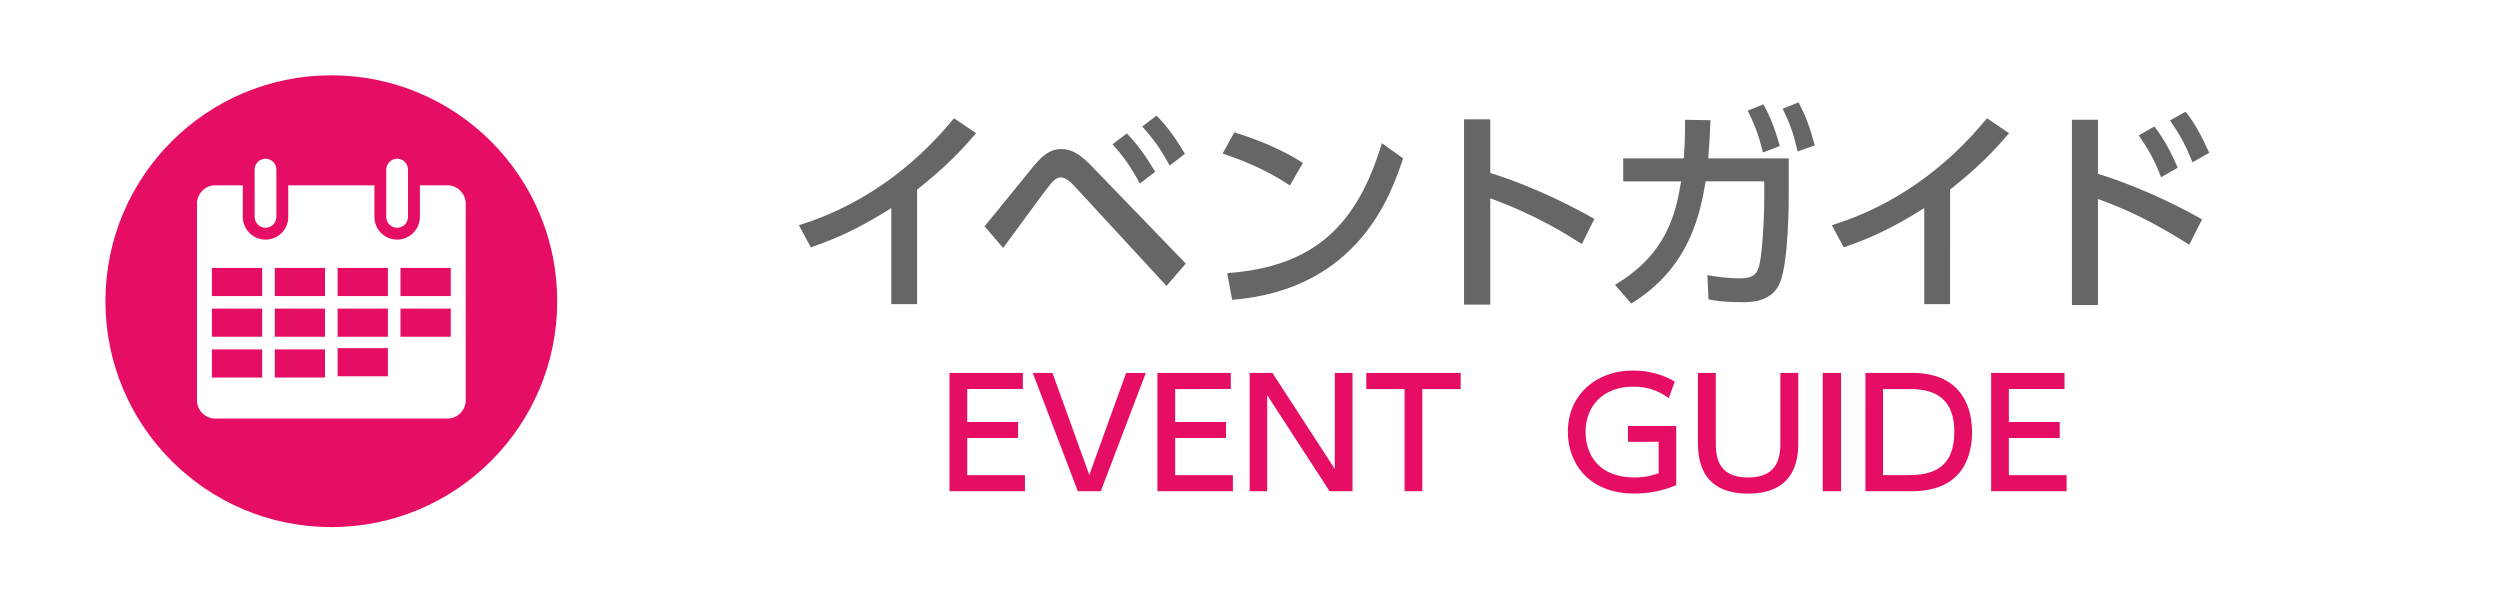
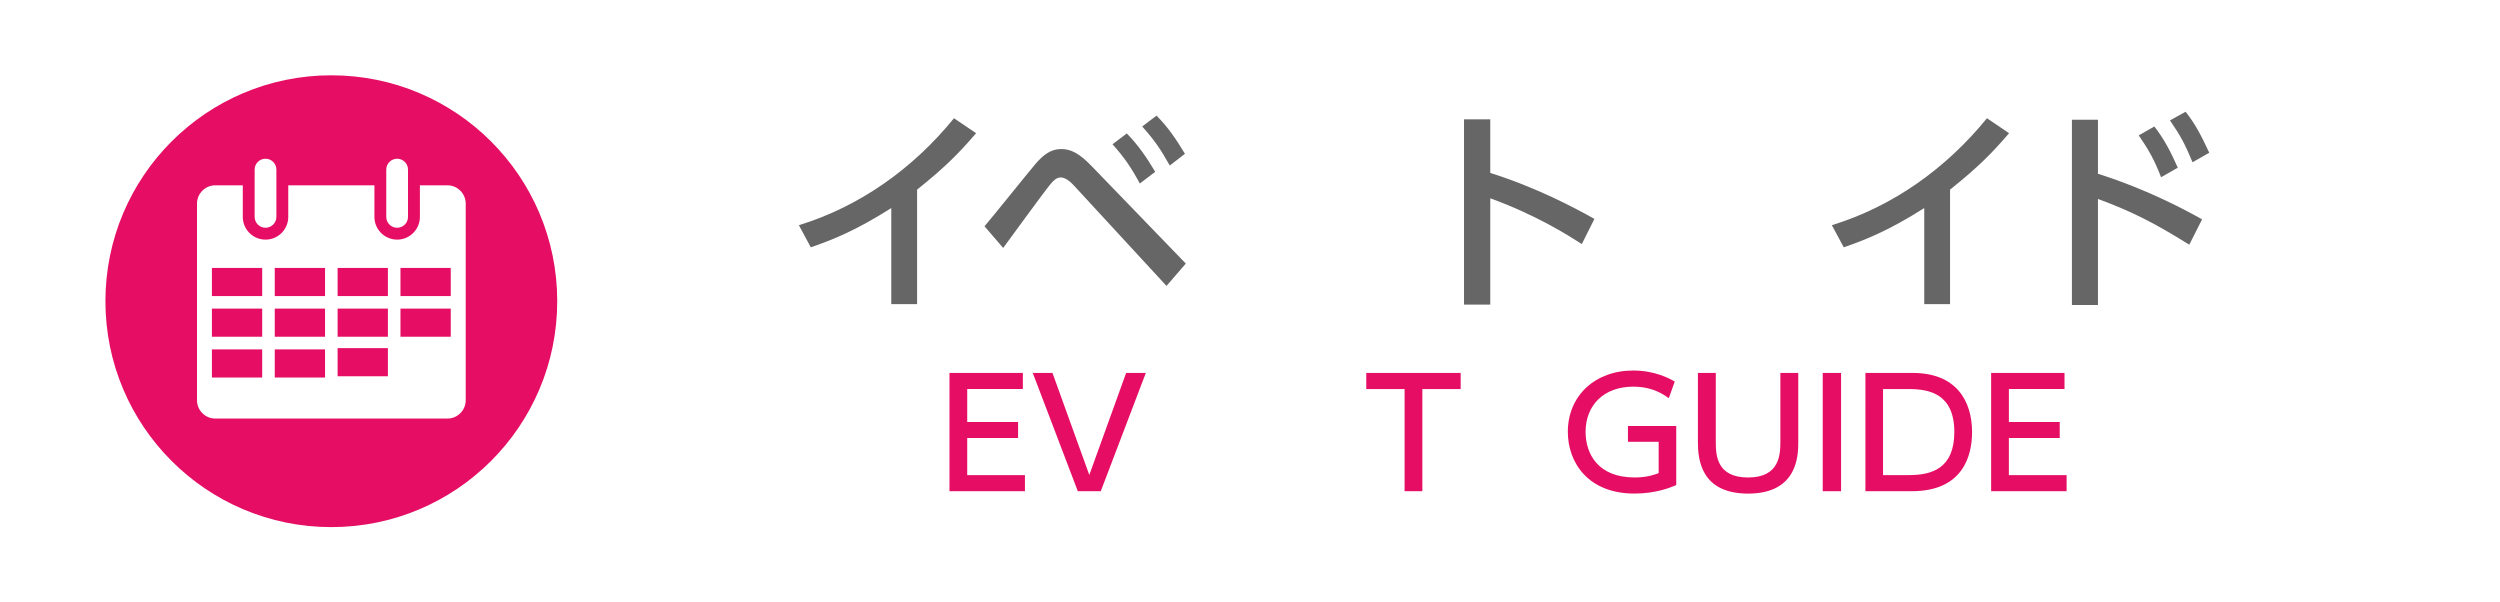
<svg xmlns="http://www.w3.org/2000/svg" version="1.1" baseProfile="tiny" x="0px" y="0px" viewBox="0 0 166 40" overflow="visible" xml:space="preserve">
  <g id="フッター">
</g>
  <g id="レイヤー_2">
</g>
  <g id="メインイメージ">
</g>
  <g id="ヘッダー">
    <rect fill="#FFFFFF" width="166" height="40" />
    <g>
      <path fill="#666666" d="M60.895,20.196h-1.714v-6.381c-2.362,1.498-3.889,2.103-5.344,2.607l-0.792-1.469    c4.076-1.253,7.605-3.789,10.299-7.102l1.469,0.994c-1.138,1.325-2.045,2.247-3.918,3.745V20.196z" />
      <path fill="#666666" d="M65.371,15.024c0.547-0.634,2.867-3.529,3.356-4.105c0.533-0.634,1.052-1.023,1.729-1.023    c0.648,0,1.21,0.274,2.074,1.181l6.208,6.424l-1.282,1.484l-6.151-6.669c-0.245-0.274-0.576-0.533-0.878-0.533    c-0.274,0-0.504,0.23-0.677,0.446c-0.533,0.648-2.694,3.645-3.14,4.235L65.371,15.024z M74.82,8.859    c0.807,0.835,1.325,1.613,1.887,2.549l-1.023,0.778c-0.59-1.095-1.051-1.758-1.815-2.607L74.82,8.859z M76.793,7.678    c0.735,0.734,1.282,1.527,1.887,2.535l-1.008,0.778c-0.619-1.109-1.022-1.685-1.829-2.593L76.793,7.678z" />
-       <path fill="#666666" d="M85.647,12.316c-0.922-0.62-2.319-1.412-4.465-2.118l0.777-1.411c2.42,0.749,3.86,1.584,4.552,2.031    L85.647,12.316z M81.485,18.136c5.718-0.417,8.614-3.111,10.27-8.628l1.412,1.009c-0.778,2.319-2.91,8.714-11.351,9.392    L81.485,18.136z" />
      <path fill="#666666" d="M105.033,16.206c-0.951-0.605-2.996-1.916-6.079-3.039v7.058h-1.743V7.923h1.743v3.558    c3.212,1.022,5.675,2.362,6.914,3.054L105.033,16.206z" />
-       <path fill="#666666" d="M107.234,18.914c3.472-2.074,4.033-4.753,4.394-6.871h-3.846v-1.526h4.019    c0.072-0.922,0.086-1.484,0.086-2.564l1.686,0.029c-0.029,0.922-0.058,1.383-0.144,2.535h5.344v2.376c0,0.403,0,4.437-0.576,5.863    c-0.533,1.311-1.945,1.311-2.55,1.311c-1.152,0-1.757-0.101-2.204-0.188l-0.072-1.613c0.605,0.101,1.282,0.216,2.118,0.216    c0.994,0,1.181-0.332,1.325-0.85c0.201-0.792,0.331-3.068,0.331-4.422v-1.167h-3.889c-0.346,2.017-1.008,5.719-4.941,8.11    L107.234,18.914z M117.087,6.929c0.49,0.864,0.749,1.584,1.095,2.766l-1.124,0.432c-0.274-1.124-0.504-1.743-1.008-2.78    L117.087,6.929z M119.42,6.799c0.519,0.965,0.735,1.613,1.081,2.853l-1.138,0.403c-0.274-1.182-0.49-1.801-0.994-2.838    L119.42,6.799z" />
      <path fill="#666666" d="M129.484,20.196h-1.714v-6.381c-2.362,1.498-3.89,2.103-5.344,2.607l-0.792-1.469    c4.077-1.253,7.605-3.789,10.299-7.102l1.469,0.994c-1.138,1.325-2.045,2.247-3.918,3.745V20.196z" />
      <path fill="#666666" d="M145.368,16.249c-2.333-1.455-3.803-2.204-6.064-3.039v7.044h-1.729V7.952h1.729v3.587    c3.371,1.066,5.963,2.492,6.914,3.025L145.368,16.249z M143.049,8.398c0.663,0.85,1.095,1.7,1.556,2.737l-1.109,0.634    c-0.433-1.124-0.807-1.801-1.484-2.78L143.049,8.398z M145.124,7.419c0.605,0.763,1.008,1.512,1.57,2.722l-1.109,0.634    c-0.504-1.21-0.778-1.729-1.498-2.78L145.124,7.419z" />
      <path fill="#E60E64" d="M67.6,28.021v1.06h-3.377v2.466h3.833v1.069h-5.011v-7.853h4.873v1.069h-3.694v2.188H67.6z" />
      <path fill="#E60E64" d="M69.884,24.763l2.446,6.773l2.446-6.773h1.307l-2.991,7.853h-1.525l-2.991-7.853H69.884z" />
-       <path fill="#E60E64" d="M81.407,28.021v1.06H78.03v2.466h3.833v1.069h-5.011v-7.853h4.873v1.069H78.03v2.188H81.407z" />
-       <path fill="#E60E64" d="M84.49,24.763l4.14,6.377v-6.377h1.178v7.853h-1.525l-4.14-6.377v6.377h-1.168v-7.853H84.49z" />
      <path fill="#E60E64" d="M94.443,32.616h-1.178v-6.784H90.72v-1.069h6.269v1.069h-2.545V32.616z" />
      <path fill="#E60E64" d="M110.809,26.437c-0.723-0.525-1.466-0.763-2.367-0.763c-1.961,0-3.159,1.248-3.159,3    c0,1.436,0.802,3.03,3.258,3.03c0.852,0,1.347-0.198,1.594-0.287v-2.08h-2.04v-1.05h3.208v3.921    c-0.347,0.149-1.327,0.565-2.773,0.565c-3.07,0-4.426-2.05-4.426-4.1c0-2.396,1.812-4.07,4.337-4.07    c1.465,0,2.416,0.535,2.763,0.733L110.809,26.437z" />
      <path fill="#E60E64" d="M119.405,24.763v4.595c0,0.822-0.01,3.417-3.327,3.417c-3.159,0-3.337-2.308-3.337-3.417v-4.595h1.188    v4.525c0,0.852,0,2.417,2.149,2.417c2.129,0,2.139-1.584,2.139-2.417v-4.525H119.405z" />
      <path fill="#E60E64" d="M122.247,24.763v7.853h-1.218v-7.853H122.247z" />
      <path fill="#E60E64" d="M123.864,24.763h3.14c2.881,0,3.941,1.842,3.941,3.932c0,1.555-0.594,3.921-4.001,3.921h-3.08V24.763z     M125.033,31.547h1.713c1.496,0,3.021-0.416,3.021-2.862c0-2.525-1.644-2.852-3.021-2.852h-1.713V31.547z" />
      <path fill="#E60E64" d="M136.766,28.021v1.06h-3.377v2.466h3.833v1.069h-5.011v-7.853h4.873v1.069h-3.694v2.188H136.766z" />
    </g>
    <g>
      <circle fill="#E60E64" cx="22" cy="20" r="15" />
      <g>
        <g>
          <path fill="#FFFFFF" d="M17.63,15.123c-0.398,0-0.722-0.324-0.722-0.722v-3.14c0-0.398,0.324-0.722,0.722-0.722      c0.398,0,0.722,0.324,0.722,0.722v3.14C18.351,14.799,18.028,15.123,17.63,15.123z" />
        </g>
        <g>
          <path fill="#FFFFFF" d="M26.37,15.123c-0.398,0-0.722-0.324-0.722-0.722v-3.14c0-0.398,0.324-0.722,0.722-0.722      c0.398,0,0.722,0.324,0.722,0.722v3.14C27.092,14.799,26.768,15.123,26.37,15.123z" />
        </g>
        <path fill="#FFFFFF" d="M29.706,12.304h-1.825v2.097c0,0.834-0.676,1.51-1.51,1.51c-0.834,0-1.51-0.676-1.51-1.51v-2.097h-5.72     v2.097c0,0.834-0.676,1.51-1.51,1.51c-0.834,0-1.51-0.676-1.51-1.51v-2.097h-1.825c-0.668,0-1.215,0.547-1.215,1.215v13.059     c0,0.668,0.547,1.215,1.215,1.215h15.413c0.668,0,1.215-0.547,1.215-1.215V13.52C30.922,12.851,30.375,12.304,29.706,12.304z      M17.409,25.069H14.07V23.2h3.339V25.069z M17.409,22.361H14.07v-1.868h3.339V22.361z M17.409,19.658H14.07V17.79h3.339V19.658z      M21.583,25.069h-3.339V23.2h3.339V25.069z M21.583,22.361h-3.339v-1.868h3.339V22.361z M21.583,19.658h-3.339V17.79h3.339     V19.658z M25.756,24.984h-3.339v-1.868h3.339V24.984z M25.756,22.361h-3.339v-1.868h3.339V22.361z M25.756,19.658h-3.339V17.79     h3.339V19.658z M29.93,22.361h-3.339v-1.868h3.339V22.361z M29.93,19.658h-3.339V17.79h3.339V19.658z" />
      </g>
    </g>
  </g>
  <g id="メニュー">
</g>
  <g id="メニュー2">
</g>
  <g id="メニューSP">
</g>
  <g id="メニューSP2">
</g>
</svg>